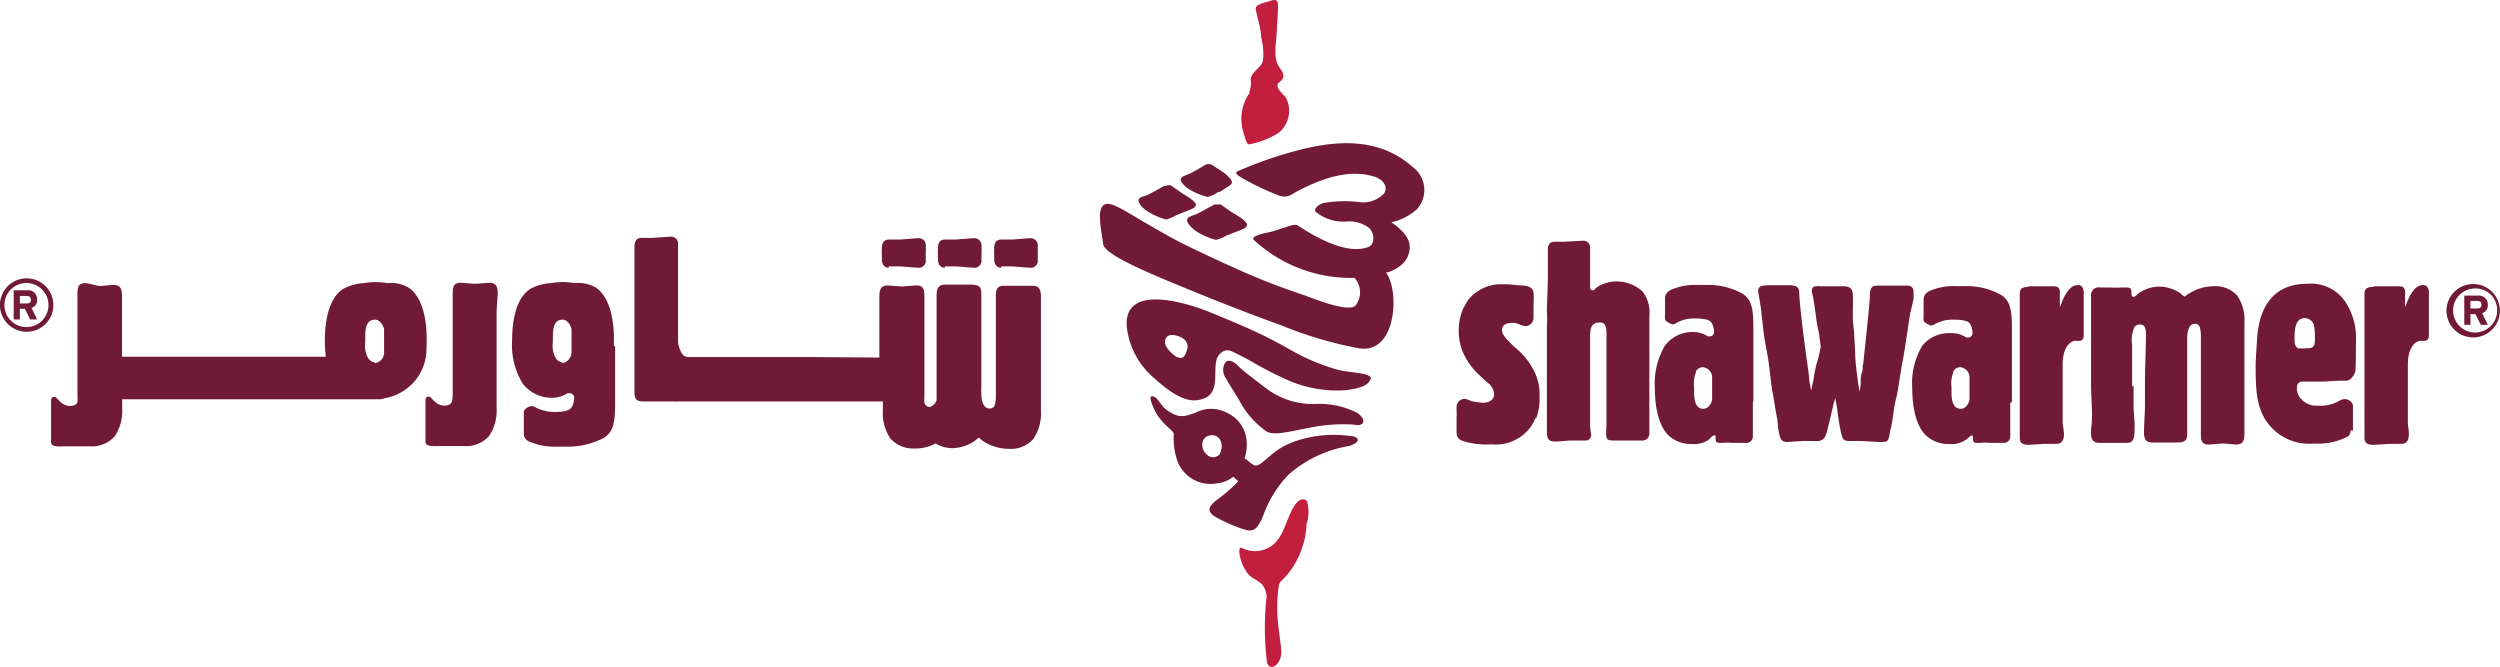
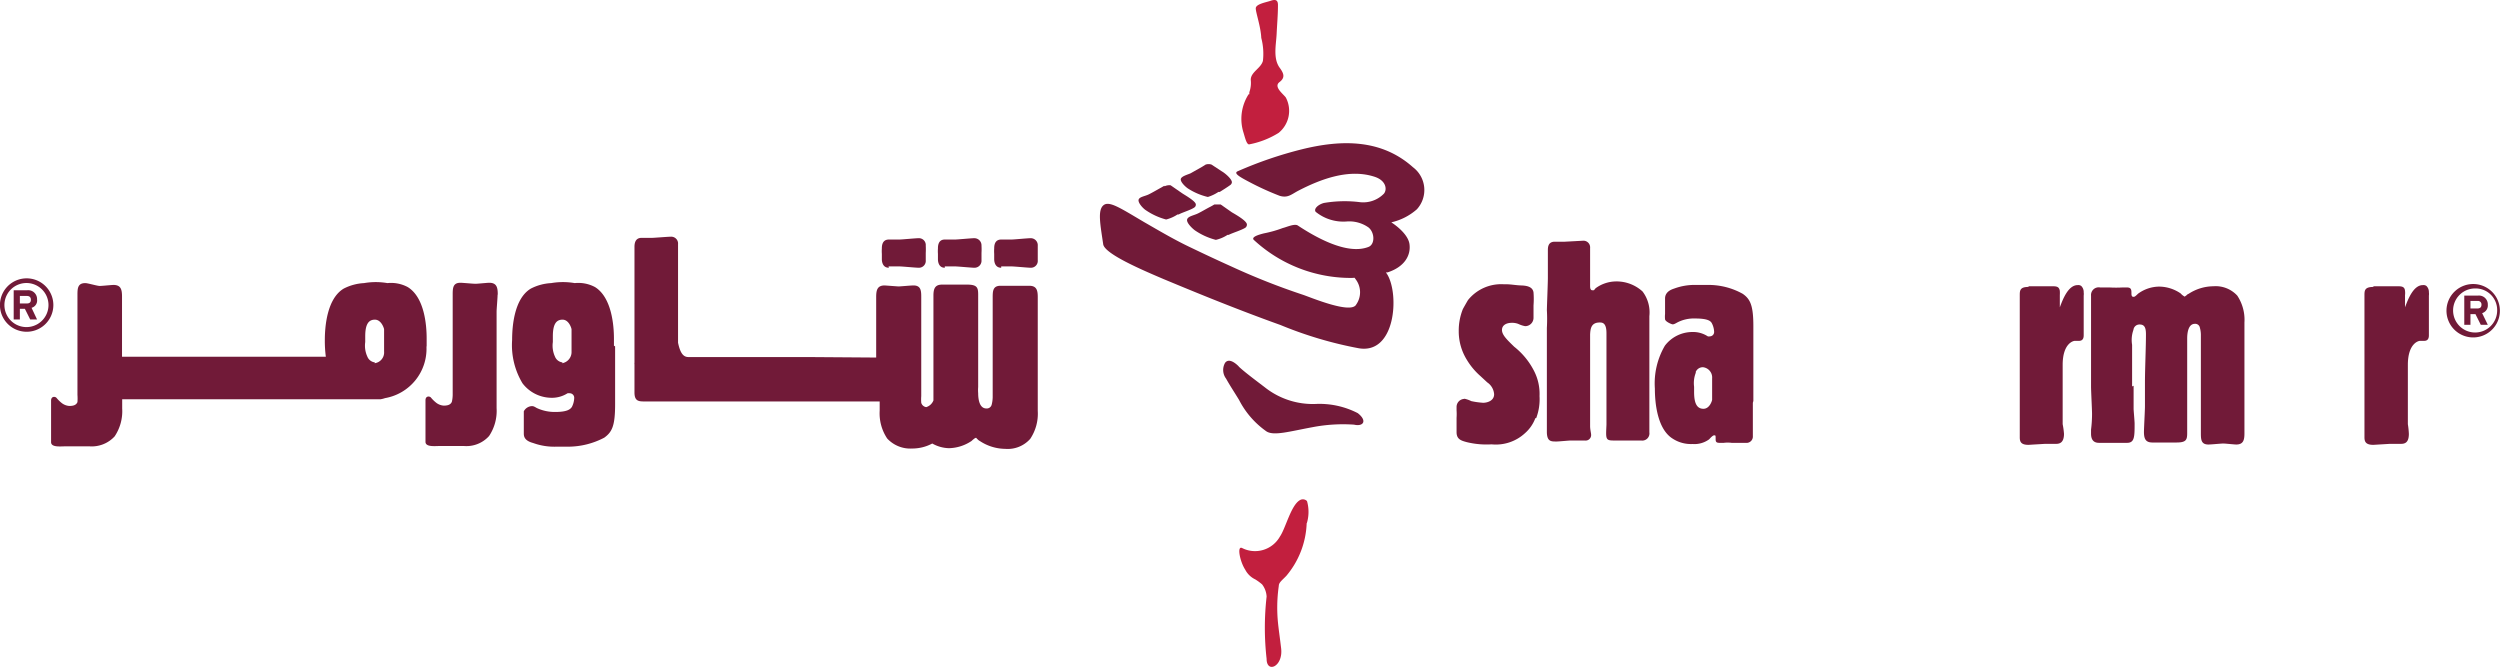
<svg xmlns="http://www.w3.org/2000/svg" id="Layer_1" data-name="Layer 1" viewBox="0.12 55.04 149.77 39.95">
  <defs>
    <style>.cls-1{fill:#c21f3e;}.cls-2{fill:#711a38;}</style>
  </defs>
  <path class="cls-1" d="M74.92,60.69a2.73,2.73,0,0,0-.3,2.31c.09.3.18.69.33.69A5.14,5.14,0,0,0,76.72,63a1.7,1.7,0,0,0,.43-2.12c-.15-.21-.75-.64-.38-.92s.25-.54,0-.88c-.39-.56-.2-1.37-.17-2s.08-1.16.08-1.74c0-.34-.19-.34-.45-.25s-.88.19-.88.45.3,1.09.33,1.77a3.73,3.73,0,0,1,.1,1.37c-.11.45-.73.67-.73,1.14a1.66,1.66,0,0,1-.08.73.32.32,0,0,0,0,.13Z" />
  <path class="cls-2" d="M74.33,77c.32.3.81.67,1.56,1.24a4.62,4.62,0,0,0,3.06,1,5,5,0,0,1,2.51.55c.6.47.32.82-.22.69a9.67,9.67,0,0,0-2.48.15c-1.41.26-2.31.53-2.76.26A5.19,5.19,0,0,1,74.35,79c-.26-.43-.54-.85-.78-1.28a.86.86,0,0,1-.06-.94c.19-.26.52-.09.82.21Z" />
-   <path class="cls-2" d="M71,75.32a.59.59,0,0,1,.22.72c-.13.45-.32.48-.54.41s-.77-.58-.77-.88c0-.66.71-.49,1.09-.25Zm2.21.92a.58.58,0,0,1,.66-.17,14,14,0,0,1,1.35.7,23.2,23.2,0,0,0,2.13,1.08,7.44,7.44,0,0,0,3.36.57c1-.13,1.35-.3,1.52-.66s-1.14-.39-1.86-.54A12.33,12.33,0,0,1,77.43,76,26.55,26.55,0,0,0,75,74.76c-.85-.39-2.53-1.07-2.53-1.07-2.18-.84-5.09-1.37-4.84,1a4.71,4.71,0,0,0,1.63,3c.6.54,1.63,1.42,2.53,1.33,1.78-.19.75-2.06,1.39-2.76Z" />
  <path class="cls-1" d="M78.42,86.35a2.36,2.36,0,0,0,0-1.29A.34.34,0,0,0,78,85c-.54.3-.86,1.69-1.2,2.18a1.71,1.71,0,0,1-2.27.69c-.32-.15-.13.81.19,1.3a1.3,1.3,0,0,0,.6.58,3.15,3.15,0,0,1,.41.3,1.3,1.3,0,0,1,.27.73,16.59,16.59,0,0,0,0,3.73c0,.89,1,.47.87-.63s-.21-1.49-.23-2.2a9.2,9.2,0,0,1,.09-1.54c0-.2.19-.33.45-.6a5.17,5.17,0,0,0,1.22-3.15Z" />
-   <path class="cls-2" d="M73.21,82.23a.53.53,0,0,1-.83,0,.74.74,0,0,1-.22-.69.52.52,0,0,1,.43-.41.55.55,0,0,1,.6.22.85.85,0,0,1,0,.87ZM81,81.16a7.12,7.12,0,0,0-3.24.3,4.34,4.34,0,0,0-1.47.82c-.6.51-.86.79-1.12.58a2.19,2.19,0,0,1-.38-.3s-.13,0-.09-.13a2.5,2.5,0,0,0,.06-1.26,2,2,0,0,0-1.18-1.42,2,2,0,0,0-1.81,0c-.75.3-1.05.28-1.53,0s-.45-.41-.85-.86c0,0-.52-.39-.28.28.41,1.24,1.26,1.56,1.33,1.86a4.18,4.18,0,0,0,.23,1.67A2.12,2.12,0,0,0,73,84a1.83,1.83,0,0,0,1-.4l.3.27s0,0,0,0A8.53,8.53,0,0,1,73,85c-.75.58-.38.86.22,1.16a8.94,8.94,0,0,0,1.45.6c.54.17.76,0,1.1-.76a6.87,6.87,0,0,1,1.54-2.52,7.24,7.24,0,0,1,3.64-1.72c.77-.25.56-.57.09-.6Z" />
  <path class="cls-2" d="M72.33,64.91l-.19.12-.69.39c-.14.07-.55.17-.59.34s.27.47.44.58a3.78,3.78,0,0,0,1.18.5,2.43,2.43,0,0,0,.63-.3l.08,0c.19-.12.45-.28.64-.42a.22.22,0,0,0,.09-.16c0-.21-.45-.57-.58-.64l-.64-.42h0a.55.55,0,0,0-.35,0Z" />
  <path class="cls-2" d="M69.87,66.17l-.19.11c-.24.13-.49.28-.73.4s-.58.15-.62.33.26.51.43.62a3.92,3.92,0,0,0,1.22.56,2.21,2.21,0,0,0,.68-.3l.07,0c.21-.12.73-.27.94-.42a.2.2,0,0,0,.09-.18c0-.21-.73-.6-.86-.7l-.65-.45h0a.65.65,0,0,0-.36.06Z" />
  <path class="cls-2" d="M72.87,67.29l-.21.12c-.26.13-.5.28-.76.41s-.6.17-.66.36.28.52.45.65a3.93,3.93,0,0,0,1.27.58,2.16,2.16,0,0,0,.7-.3l.07,0c.23-.12.77-.28,1-.43a.23.23,0,0,0,.09-.19c0-.23-.75-.64-.9-.73l-.67-.47h0s-.19,0-.32,0Z" />
  <path class="cls-2" d="M81.27,71.68l.1.14a1.28,1.28,0,0,1,0,1.46c-.3.6-2.74-.43-3.19-.58A41,41,0,0,1,73.88,71c-.8-.36-1.59-.73-2.38-1.11-1-.47-1.89-1-2.83-1.54-1.46-.86-2.12-1.31-2.46-1s-.17,1.16,0,2.32c.08.58,2.33,1.54,3.62,2.09,1.11.46,4.06,1.7,7,2.75A23.61,23.61,0,0,0,81.5,75.9c2.21.4,2.46-3.17,1.74-4.4l-.09-.14.09,0c1-.32,1.41-1,1.32-1.69s-1.09-1.31-1.09-1.31A3.48,3.48,0,0,0,85,67.58a1.71,1.71,0,0,0-.23-2.52c-1.89-1.69-4.27-1.67-6.68-1.07a24,24,0,0,0-3.8,1.3c-.28.11,0,.3.65.64a16.47,16.47,0,0,0,1.84.84c.49.15.71-.09,1.11-.3,1.37-.71,3.07-1.35,4.61-.83.66.23.73.75.53,1a1.73,1.73,0,0,1-1.45.51,7.37,7.37,0,0,0-2.15.05c-.36.1-.62.36-.49.53a2.63,2.63,0,0,0,1.84.58,2,2,0,0,1,1.33.36c.37.31.39,1,0,1.16-1.31.52-3.27-.64-4.24-1.28-.19-.13-.68.1-.9.15a7,7,0,0,1-1.13.32c-.32.08-.75.21-.62.38a8.56,8.56,0,0,0,5.91,2.29Z" />
  <path class="cls-2" d="M53.35,71,54,71c.15,0,1,.08,1.15.08a.41.41,0,0,0,.43-.45c0-.06,0-.27,0-.44a3.91,3.91,0,0,0,0-.43.41.41,0,0,0-.43-.45c-.17,0-1,.08-1.15.08l-.63,0c-.42,0-.42.41-.42.54a2.28,2.28,0,0,0,0,.32c0,.13,0,.27,0,.32s0,.51.42.51Z" />
  <path class="cls-2" d="M56.72,71l.62,0c.15,0,1,.08,1.14.08a.42.42,0,0,0,.44-.45c0-.06,0-.27,0-.44a3.91,3.91,0,0,0,0-.43.43.43,0,0,0-.44-.45c-.16,0-1,.08-1.14.08l-.62,0c-.41,0-.41.41-.41.54a2.28,2.28,0,0,0,0,.32c0,.13,0,.27,0,.32s0,.51.41.51Z" />
  <path class="cls-2" d="M60.1,71l.62,0c.15,0,1,.08,1.14.08a.41.41,0,0,0,.43-.45c0-.06,0-.27,0-.44s0-.37,0-.43a.42.42,0,0,0-.43-.45c-.17,0-1,.08-1.14.08l-.62,0c-.42,0-.42.41-.42.54a2.28,2.28,0,0,0,0,.32c0,.13,0,.27,0,.32s0,.51.42.51Z" />
  <path class="cls-2" d="M33.82,76.75a.55.55,0,0,1-.45-.34,1.57,1.57,0,0,1-.13-.88v-.34c0-.71.19-1,.58-1s.54.53.54.58,0,1.15,0,1.33a.68.68,0,0,1-.56.7Zm3.08-1v-.43c0-.81-.14-2.46-1.13-3.08A2.12,2.12,0,0,0,34.55,72a4.14,4.14,0,0,0-1.41,0,3,3,0,0,0-1.22.33c-1,.6-1.12,2.27-1.12,3.08A4.44,4.44,0,0,0,31.42,78a2.2,2.2,0,0,0,1.7.87,1.74,1.74,0,0,0,1-.27.66.66,0,0,1,.15,0,.27.27,0,0,1,.25.28,1.27,1.27,0,0,1-.14.54c-.09.13-.26.3-1,.3a2.54,2.54,0,0,1-1.11-.24c-.18-.11-.22-.11-.3-.11a.58.58,0,0,0-.47.31c0,.06,0,.27,0,.34s0,.36,0,.41,0,.38,0,.55,0,.45.56.6a3.72,3.72,0,0,0,1.37.22l.71,0a4.68,4.68,0,0,0,2.18-.54c.47-.34.65-.71.65-2,0-.13,0-.71,0-.86s0-.92,0-1.09c0-.51,0-1,0-1.52Z" />
  <path class="cls-2" d="M29.94,72.68c0-.41-.06-.7-.51-.7-.13,0-.68.06-.83.06s-.75-.06-.9-.06c-.46,0-.46.34-.46.74,0,.15,0,.91,0,1.1s0,.64,0,1,0,.82,0,1.24c0,.13,0,.63,0,.78v1.84a1.94,1.94,0,0,1-.05.43c-.08.19-.27.23-.49.23a.83.83,0,0,1-.47-.19,2.12,2.12,0,0,1-.3-.3c-.09-.09-.32-.09-.32.17v2.49c0,.32.56.25.84.25l1.47,0a1.82,1.82,0,0,0,1.5-.6,2.71,2.71,0,0,0,.45-1.67c0-.19,0-1.13,0-1.35s0-1.54,0-1.84,0-1.35,0-1.6,0-.86,0-1,.06-.82.06-1Z" />
  <path class="cls-2" d="M22.58,76.75a.55.55,0,0,1-.45-.34,1.57,1.57,0,0,1-.13-.88v-.34c0-.71.19-1,.58-1s.55.53.55.58,0,1.15,0,1.33a.65.65,0,0,1-.57.7Zm3.1-1v-.43c0-.81-.13-2.46-1.13-3.08A2.12,2.12,0,0,0,23.33,72a4.09,4.09,0,0,0-1.4,0,3,3,0,0,0-1.22.33c-1,.6-1.13,2.27-1.13,3.08a7.27,7.27,0,0,0,.06,1H19.3l-11.87,0v0c0-.23,0-1.35,0-1.6s0-.86,0-1,0-.84,0-1c0-.41-.06-.7-.51-.7-.13,0-.68.06-.83.06S5.38,72,5.23,72c-.47,0-.47.34-.47.74,0,.15,0,.91,0,1.1s0,.64,0,1,0,.82,0,1.24c0,.13,0,.63,0,.78v1.84a2.83,2.83,0,0,1,0,.43c-.08.19-.27.23-.49.23a.83.83,0,0,1-.47-.19,2.12,2.12,0,0,1-.3-.3c-.09-.09-.32-.09-.32.17v2.49c0,.32.56.25.84.25l1.47,0a1.86,1.86,0,0,0,1.5-.6,2.71,2.71,0,0,0,.45-1.67c0-.08,0-.3,0-.55l13.47,0,2,0,0,0h0a1.64,1.64,0,0,0,.28-.07,3,3,0,0,0,2.48-3.06Z" />
-   <path class="cls-2" d="M48.52,76.43l-6.39,0c-.13,0-.47,0-.77,0s-.49-.23-.62-.86c0-.36,0,.09,0-.19s0-1,0-1.13c0-.32,0-.47,0-1,0,0,0,0,0-.26s0-1.41,0-1.41,0-.28,0-.41,0-.7,0-.83,0-.6,0-.67a.41.41,0,0,0-.43-.45c-.17,0-1,.07-1.14.07l-.62,0c-.42,0-.42.42-.42.55s0,.86,0,1v.64c0,.34,0,.84,0,1.12s0,.06,0,.23,0,1.16,0,1.37c0,.6,0,.73,0,1.33,0,.19,0,.79,0,1.24a.25.25,0,0,0,0,.09s0,.13,0,.24v.15c0,.21,0,1.11,0,1.3,0,.51.24.54.58.54l.33,0h1.43a.54.54,0,0,0,.19,0h.75l4.87,0,3.36,0h2c.36,0,.58,0,1.37,0,0,.25,0,.45,0,.55a2.71,2.71,0,0,0,.45,1.67,1.89,1.89,0,0,0,1.5.6,2.54,2.54,0,0,0,1.2-.3,2.13,2.13,0,0,0,1,.28,2.52,2.52,0,0,0,1.35-.43s.2-.19.26-.19,0,0,.11.09a.45.45,0,0,0,.13.1,2.81,2.81,0,0,0,1.52.47,1.8,1.8,0,0,0,1.5-.6,2.71,2.71,0,0,0,.45-1.67c0-.19,0-1.13,0-1.37s0-1.54,0-1.82h0c0-.23,0-1.37,0-1.62s0-.88,0-1,0-.84,0-1c0-.41-.06-.69-.51-.69l-.82,0-.9,0c-.47,0-.47.33-.47.73,0,.15,0,.92,0,1.1s0,.64,0,1,0,.82,0,1.24c0,.11,0,.63,0,.78v1.84a1.91,1.91,0,0,1-.06.43.3.3,0,0,1-.32.23c-.41,0-.49-.54-.49-.92a2.23,2.23,0,0,1,0-.36c0-.33,0-1.31,0-1.67,0-.13,0-.84,0-1V74.37c0-.15,0-.81,0-1s0-.51,0-.69c0-.42-.07-.59-.67-.59l-.92,0-.57,0c-.43,0-.52.25-.52.66,0,.23,0,1.35,0,1.61s0,1.24,0,1.49c0,.84,0,2.15,0,3v.18a.68.68,0,0,1-.43.4h0a.36.36,0,0,1-.3-.26,2.71,2.71,0,0,1,0-.4V77c0-.13,0-.65,0-.78,0-.42,0-.83,0-1.24s0-.66,0-1c0-.17,0-.94,0-1.1,0-.4,0-.74-.47-.74-.15,0-.78.06-.9.06l-.82-.06c-.45,0-.51.29-.51.7,0,.15,0,.86,0,1s0,.86,0,1,0,1.37,0,1.62h0Z" />
+   <path class="cls-2" d="M48.52,76.43l-6.39,0c-.13,0-.47,0-.77,0s-.49-.23-.62-.86c0-.36,0,.09,0-.19s0-1,0-1.13c0-.32,0-.47,0-1,0,0,0,0,0-.26s0-1.41,0-1.41,0-.28,0-.41,0-.7,0-.83,0-.6,0-.67a.41.41,0,0,0-.43-.45c-.17,0-1,.07-1.14.07l-.62,0c-.42,0-.42.42-.42.55s0,.86,0,1v.64c0,.34,0,.84,0,1.12s0,.06,0,.23,0,1.16,0,1.37c0,.6,0,.73,0,1.33,0,.19,0,.79,0,1.24a.25.25,0,0,0,0,.09s0,.13,0,.24v.15c0,.21,0,1.11,0,1.3,0,.51.24.54.58.54l.33,0h1.43h.75l4.87,0,3.36,0h2c.36,0,.58,0,1.37,0,0,.25,0,.45,0,.55a2.71,2.71,0,0,0,.45,1.67,1.89,1.89,0,0,0,1.5.6,2.54,2.54,0,0,0,1.2-.3,2.13,2.13,0,0,0,1,.28,2.52,2.52,0,0,0,1.35-.43s.2-.19.26-.19,0,0,.11.09a.45.45,0,0,0,.13.1,2.81,2.81,0,0,0,1.52.47,1.8,1.8,0,0,0,1.5-.6,2.71,2.71,0,0,0,.45-1.67c0-.19,0-1.13,0-1.37s0-1.54,0-1.82h0c0-.23,0-1.37,0-1.62s0-.88,0-1,0-.84,0-1c0-.41-.06-.69-.51-.69l-.82,0-.9,0c-.47,0-.47.33-.47.73,0,.15,0,.92,0,1.1s0,.64,0,1,0,.82,0,1.24c0,.11,0,.63,0,.78v1.84a1.91,1.91,0,0,1-.06.43.3.3,0,0,1-.32.23c-.41,0-.49-.54-.49-.92a2.23,2.23,0,0,1,0-.36c0-.33,0-1.31,0-1.67,0-.13,0-.84,0-1V74.37c0-.15,0-.81,0-1s0-.51,0-.69c0-.42-.07-.59-.67-.59l-.92,0-.57,0c-.43,0-.52.25-.52.66,0,.23,0,1.35,0,1.61s0,1.24,0,1.49c0,.84,0,2.15,0,3v.18a.68.68,0,0,1-.43.4h0a.36.36,0,0,1-.3-.26,2.71,2.71,0,0,1,0-.4V77c0-.13,0-.65,0-.78,0-.42,0-.83,0-1.24s0-.66,0-1c0-.17,0-.94,0-1.1,0-.4,0-.74-.47-.74-.15,0-.78.06-.9.06l-.82-.06c-.45,0-.51.29-.51.7,0,.15,0,.86,0,1s0,.86,0,1,0,1.37,0,1.62h0Z" />
  <path class="cls-2" d="M1.73,72.77H1.31v.45h.42c.16,0,.24-.07.24-.22s-.08-.23-.24-.23m.28.71.33.7H1.93l-.32-.64h-.3v.64H.94V72.43h.8a.53.53,0,0,1,.6.55.45.45,0,0,1-.33.5M1.59,72a1.32,1.32,0,0,0,0,2.63,1.32,1.32,0,1,0,0-2.63m0,2.91a1.6,1.6,0,0,1,0-3.19,1.6,1.6,0,1,1,0,3.19" />
  <path class="cls-2" d="M92.1,80.09a2.23,2.23,0,0,1-.62.9,2.57,2.57,0,0,1-2,.67A5,5,0,0,1,88,81.53c-.34-.09-.62-.17-.62-.6,0-.11,0-.73,0-.86a3.39,3.39,0,0,0,0-.45c0-.08,0-.13,0-.21a.48.48,0,0,1,.43-.47.15.15,0,0,1,.1,0,1.66,1.66,0,0,1,.35.13,4.84,4.84,0,0,0,.71.1c.25,0,.66-.12.66-.51a.93.93,0,0,0-.41-.71l-.41-.38a4.13,4.13,0,0,1-.83-1,3.23,3.23,0,0,1-.47-1.69,3.47,3.47,0,0,1,.25-1.33s.24-.43.31-.54a2.55,2.55,0,0,1,2.14-.94h.15c.28,0,.57.06.88.07s.7.06.75.42a5.08,5.08,0,0,1,0,.78c0,.12,0,.62,0,.74a.5.5,0,0,1-.5.5,1.59,1.59,0,0,1-.4-.13,1,1,0,0,0-.41-.07c-.3,0-.58.13-.58.43s.32.6.73,1A4.37,4.37,0,0,1,92,77.22a3,3,0,0,1,.35,1.55,3.18,3.18,0,0,1-.2,1.32Z" />
  <path class="cls-2" d="M92.79,73.67c0-.26.06-1.65.06-2v-.62c0-.13,0-.82,0-1s0-.53.41-.53l.6,0,1.11-.06a.4.4,0,0,1,.41.44c0,.07,0,.56,0,.65s0,.68,0,.79,0,.66,0,.79,0,.3.14.3.07,0,.2-.13a2.1,2.1,0,0,1,1.2-.4,2.31,2.31,0,0,1,1.6.6,2.07,2.07,0,0,1,.41,1.48c0,.17,0,.94,0,1.13,0,.83,0,2.18,0,3,0,.17,0,1,0,1.18s0,.77,0,.92,0,.6,0,.73a.43.43,0,0,1-.49.49l-.92,0-.73,0c-.49,0-.47-.09-.43-.94,0-.11,0-.67,0-.78s0-.6,0-.74,0-1.4,0-1.67c0-.46,0-1.2,0-1.66,0-.06,0-.59,0-.64,0-.64-.26-.64-.41-.64-.53,0-.55.41-.57.71,0,.49,0,.64,0,.94s0,.92,0,1.09c0,.47,0,1.16,0,1.63,0,.17,0,1,0,1.18s0,.45,0,.66.06.43.06.5a.33.33,0,0,1-.38.36l-.84,0c-.11,0-.71.06-.86.06-.32,0-.55,0-.57-.53,0-.18,0-1,0-1.23s0-1.39,0-1.67c0-.57,0-1.5,0-2.07,0-.18,0-1.1,0-1.31a9.54,9.54,0,0,0,0-1.07Z" />
  <path class="cls-2" d="M101.72,77.35a1.69,1.69,0,0,0-.11.86v.32c0,.69.18,1,.56,1s.52-.5.52-.54,0-1.11,0-1.28a.62.62,0,0,0-.54-.67.46.46,0,0,0-.45.3Zm3.41,1.82c0,.13,0,.75,0,.9s0,.71,0,.84v.26a.38.38,0,0,1-.43.4l-.84,0a1.85,1.85,0,0,0-.47,0l-.26,0c-.23,0-.23-.1-.23-.27s0-.18-.09-.18-.26.2-.3.24a1.5,1.5,0,0,1-1,.28,2,2,0,0,1-1.18-.32c-.94-.58-1.07-2.19-1.07-3a4.47,4.47,0,0,1,.6-2.57,2.07,2.07,0,0,1,1.65-.82,1.6,1.6,0,0,1,.92.26.28.28,0,0,0,.13,0,.26.26,0,0,0,.25-.27,1.19,1.19,0,0,0-.14-.52c-.07-.13-.24-.28-1-.28a2.15,2.15,0,0,0-1.07.24c-.19.11-.23.11-.28.11s-.42-.15-.45-.3a1.65,1.65,0,0,1,0-.32s0-.33,0-.41,0-.36,0-.52.06-.44.54-.59a3.52,3.52,0,0,1,1.32-.22l.69,0a4.21,4.21,0,0,1,2.1.53c.45.31.64.69.64,1.93,0,.11,0,.69,0,.82s0,.9,0,1c0,.49,0,1,0,1.47v1.2Z" />
-   <path class="cls-2" d="M109.18,75.77a1.53,1.53,0,0,0-.05-.41c0-.3-.1-.58-.15-.88s-.19-1.46-.26-1.73a1.57,1.57,0,0,1-.06-.28c0-.26.17-.28.3-.28a.82.82,0,0,1,.22,0h.68l.66,0c.56,0,.58.26.6.53s0,.61,0,.91,0,.4,0,.57.08.6.08.9l.06,1.07c0,.63.16,1.72.26,2.34a3.5,3.5,0,0,0,.07-.45c0-.24,0-.51.08-.73s0-.34.07-.49c.06-.52.38-3.54.4-4,0-.69.15-.69.65-.69l1,0,.52,0c.17,0,.45,0,.45.41,0,.11,0,.25,0,.36-.06.32-.14.62-.21.92-.11.71-.21,1.4-.32,2.1-.07.5-.19,1-.26,1.52-.06.32-.1.62-.15.94s-.15.63-.21,1-.11.83-.2,1.24a4.26,4.26,0,0,0-.1.49c-.07.33-.13.39-.45.39s-1.12-.06-1.35-.06l-.6,0c-.37,0-.41-.13-.51-.56s-.16-.94-.22-1.35-.08-.49-.11-.66a6,6,0,0,0-.19.73c-.06.21-.1.42-.15.62s-.1.42-.15.62-.15.6-.56.6a.71.71,0,0,1-.21,0l-.71,0-.9.06c-.42,0-.45-.22-.57-.92,0-.39-.11-.77-.17-1.18s-.13-.77-.2-1.16c-.08-.66-.15-1.33-.26-2-.06-.32-.12-.62-.17-.92-.08-.53-.12-1-.19-1.56,0-.2-.19-1.23-.19-1.29,0-.32.23-.34.51-.36h.65l.74,0c.54,0,.56.27.56.49,0,.4.24,2.48.37,3.36.06.52.14,1,.21,1.56,0,.3.08.58.13.9l.15-.68c0-.13.13-.75.17-.9a7.48,7.48,0,0,0,.26-1.09h0Z" />
-   <path class="cls-2" d="M117.14,77.35a1.69,1.69,0,0,0-.11.86v.32c0,.69.18,1,.56,1s.52-.5.52-.54,0-1.11,0-1.28a.62.62,0,0,0-.54-.67.46.46,0,0,0-.45.3Zm3.41,1.82c0,.13,0,.75,0,.9s0,.71,0,.84v.26a.38.38,0,0,1-.43.4l-.84,0a1.85,1.85,0,0,0-.47,0l-.26,0c-.23,0-.23-.1-.23-.27s-.06-.18-.09-.18-.25.2-.3.24a1.5,1.5,0,0,1-1,.28,2,2,0,0,1-1.18-.32c-.94-.58-1.07-2.19-1.07-3a4.39,4.39,0,0,1,.6-2.57A2.06,2.06,0,0,1,117,75a1.6,1.6,0,0,1,.92.26.33.33,0,0,0,.13,0,.26.26,0,0,0,.24-.27,1.18,1.18,0,0,0-.13-.52c-.07-.13-.24-.28-1-.28a2.15,2.15,0,0,0-1.07.24c-.19.11-.23.11-.28.11s-.42-.15-.45-.3a1.65,1.65,0,0,1,0-.32s0-.33,0-.41,0-.36,0-.52.05-.44.54-.59a3.52,3.52,0,0,1,1.32-.22l.69,0a4.26,4.26,0,0,1,2.1.53c.45.31.64.69.64,1.93,0,.11,0,.69,0,.82s0,.9,0,1c0,.49,0,1,0,1.47v1.2Z" />
  <path class="cls-2" d="M121.66,72.19h.65l.75,0c.23,0,.42,0,.46.28a2.08,2.08,0,0,1,0,.25c0,.09,0,.6,0,.73.19-.51.51-1.33,1.07-1.33a.3.3,0,0,1,.21.05.5.5,0,0,1,.15.38.75.75,0,0,1,0,.2c0,.23,0,.59,0,.7,0,.34,0,.67,0,1,0,.09,0,.56,0,.66s0,.35-.28.35l-.25,0c-.11,0-.73.17-.73,1.44v.86c0,.15,0,.91,0,1.09s0,.13,0,.47c0,.11,0,.73,0,.86s0,.19,0,.27a4.78,4.78,0,0,1,.08.58c0,.52-.25.6-.47.6l-.66,0-1,.06c-.45,0-.52-.19-.52-.45v-1c0-.17,0-1,0-1.2s0-1.13,0-1.36V74.74c0-.3,0-1.72,0-2s0-.51.51-.51Z" />
  <path class="cls-2" d="M127.94,78.15c0,.25,0,.49,0,.74,0,.09,0,.56,0,.65s.06.73.06.88c0,.77,0,1.15-.45,1.15l-.75,0-.9,0c-.15,0-.51,0-.51-.55,0-.09,0-.15,0-.24a7.42,7.42,0,0,0,.06-.94c0-.24-.06-1.38-.06-1.63,0-.73,0-1.42,0-2.14,0-.11,0-.71,0-.84s0-.88,0-1,0-.56,0-.86c0-.08,0-.53,0-.62a.46.46,0,0,1,.54-.49l.55,0a6.93,6.93,0,0,0,.82,0l.23,0c.28,0,.28.15.28.36s.08.2.13.2.08,0,.26-.18a2.17,2.17,0,0,1,1.26-.43,2.3,2.3,0,0,1,1.3.41.84.84,0,0,0,.24.19s0,0,.11-.08a.31.31,0,0,1,.13-.09,2.74,2.74,0,0,1,1.47-.45,1.76,1.76,0,0,1,1.44.56,2.62,2.62,0,0,1,.43,1.61c0,.19,0,1.09,0,1.32s0,1.48,0,1.76,0,1.31,0,1.56,0,.84,0,1,0,.81,0,1c0,.39-.06.67-.49.67-.11,0-.65-.06-.78-.06s-.72.06-.89.06c-.45,0-.45-.32-.45-.71,0-.15,0-.9,0-1.07s0-.62,0-.94,0-.79,0-1.2c0-.11,0-.62,0-.75V75.08a1.63,1.63,0,0,0-.06-.41.28.28,0,0,0-.3-.23c-.39,0-.46.53-.46.88,0,.12,0,.23,0,.36,0,.32,0,1.26,0,1.61,0,.13,0,.81,0,1v1.11c0,.13,0,.76,0,.91s0,.49,0,.68c0,.41-.07.56-.65.56l-.89,0-.54,0c-.41,0-.51-.22-.51-.64,0-.22.06-1.29.06-1.53s0-1.2,0-1.43c0-.81.06-2.08.06-2.89,0-.41-.1-.58-.38-.58a.36.36,0,0,0-.37.32,1.8,1.8,0,0,0-.08.9c0,.26,0,1.5,0,1.78v.71Z" />
-   <path class="cls-2" d="M137.75,75.9a3.18,3.18,0,0,0,.62,0c.28,0,.43-.07.43-.47a4.32,4.32,0,0,0-.05-.88.57.57,0,0,0-.57-.45c-.6,0-.6.81-.6,1.26,0,.11,0,.43.17.5Zm3.19,4.9a.42.42,0,0,1-.17.39,3.79,3.79,0,0,1-2,.42A3.11,3.11,0,0,1,136,80.42c-.71-.93-.75-2-.75-3.58,0-.11.08-1.39.09-1.55.15-2.12,1.19-3.25,3-3.25a2.47,2.47,0,0,1,2.29,1.09,3.93,3.93,0,0,1,.63,2.36c0,.21,0,1.76-.05,1.86s-.23.52-.58.5l-.45,0-.85.05-1.22,0c-.15,0-.39,0-.39.41a1,1,0,0,0,.19.56,1.24,1.24,0,0,0,1.1.47,2.18,2.18,0,0,0,1.3-.32.72.72,0,0,1,.28-.07c.22,0,.49.18.49.41,0,0,0,.66,0,.77v.73Z" />
  <path class="cls-2" d="M142.31,72.19H143l.75,0c.22,0,.43,0,.45.28a1,1,0,0,1,0,.25c0,.09,0,.6,0,.73.19-.51.51-1.33,1.07-1.33a.3.3,0,0,1,.21.05.5.5,0,0,1,.15.38.75.75,0,0,1,0,.2c0,.23,0,.59,0,.7,0,.34,0,.67,0,1,0,.09,0,.56,0,.66s0,.35-.28.35l-.25,0c-.11,0-.73.17-.73,1.44v.86c0,.15,0,.91,0,1.09s0,.13,0,.47c0,.11,0,.73,0,.86s0,.19,0,.27a4.93,4.93,0,0,1,.06.58c0,.52-.23.6-.47.6l-.66,0-1,.06c-.45,0-.53-.19-.53-.45v-1c0-.17,0-1,0-1.2s0-1.13,0-1.36V74.74c0-.3,0-1.72,0-2s0-.51.53-.51Z" />
  <path class="cls-2" d="M148.54,73.07h-.42v.45h.42c.15,0,.24-.07.24-.22a.21.21,0,0,0-.24-.23m.28.73.34.7h-.42l-.32-.64h-.3v.64h-.37V72.75h.81a.53.53,0,0,1,.6.55.48.48,0,0,1-.34.5m-.41-1.48a1.32,1.32,0,1,0,1.31,1.31,1.29,1.29,0,0,0-1.31-1.31m0,2.93a1.6,1.6,0,1,1,0-3.19,1.6,1.6,0,0,1,0,3.19" />
</svg>